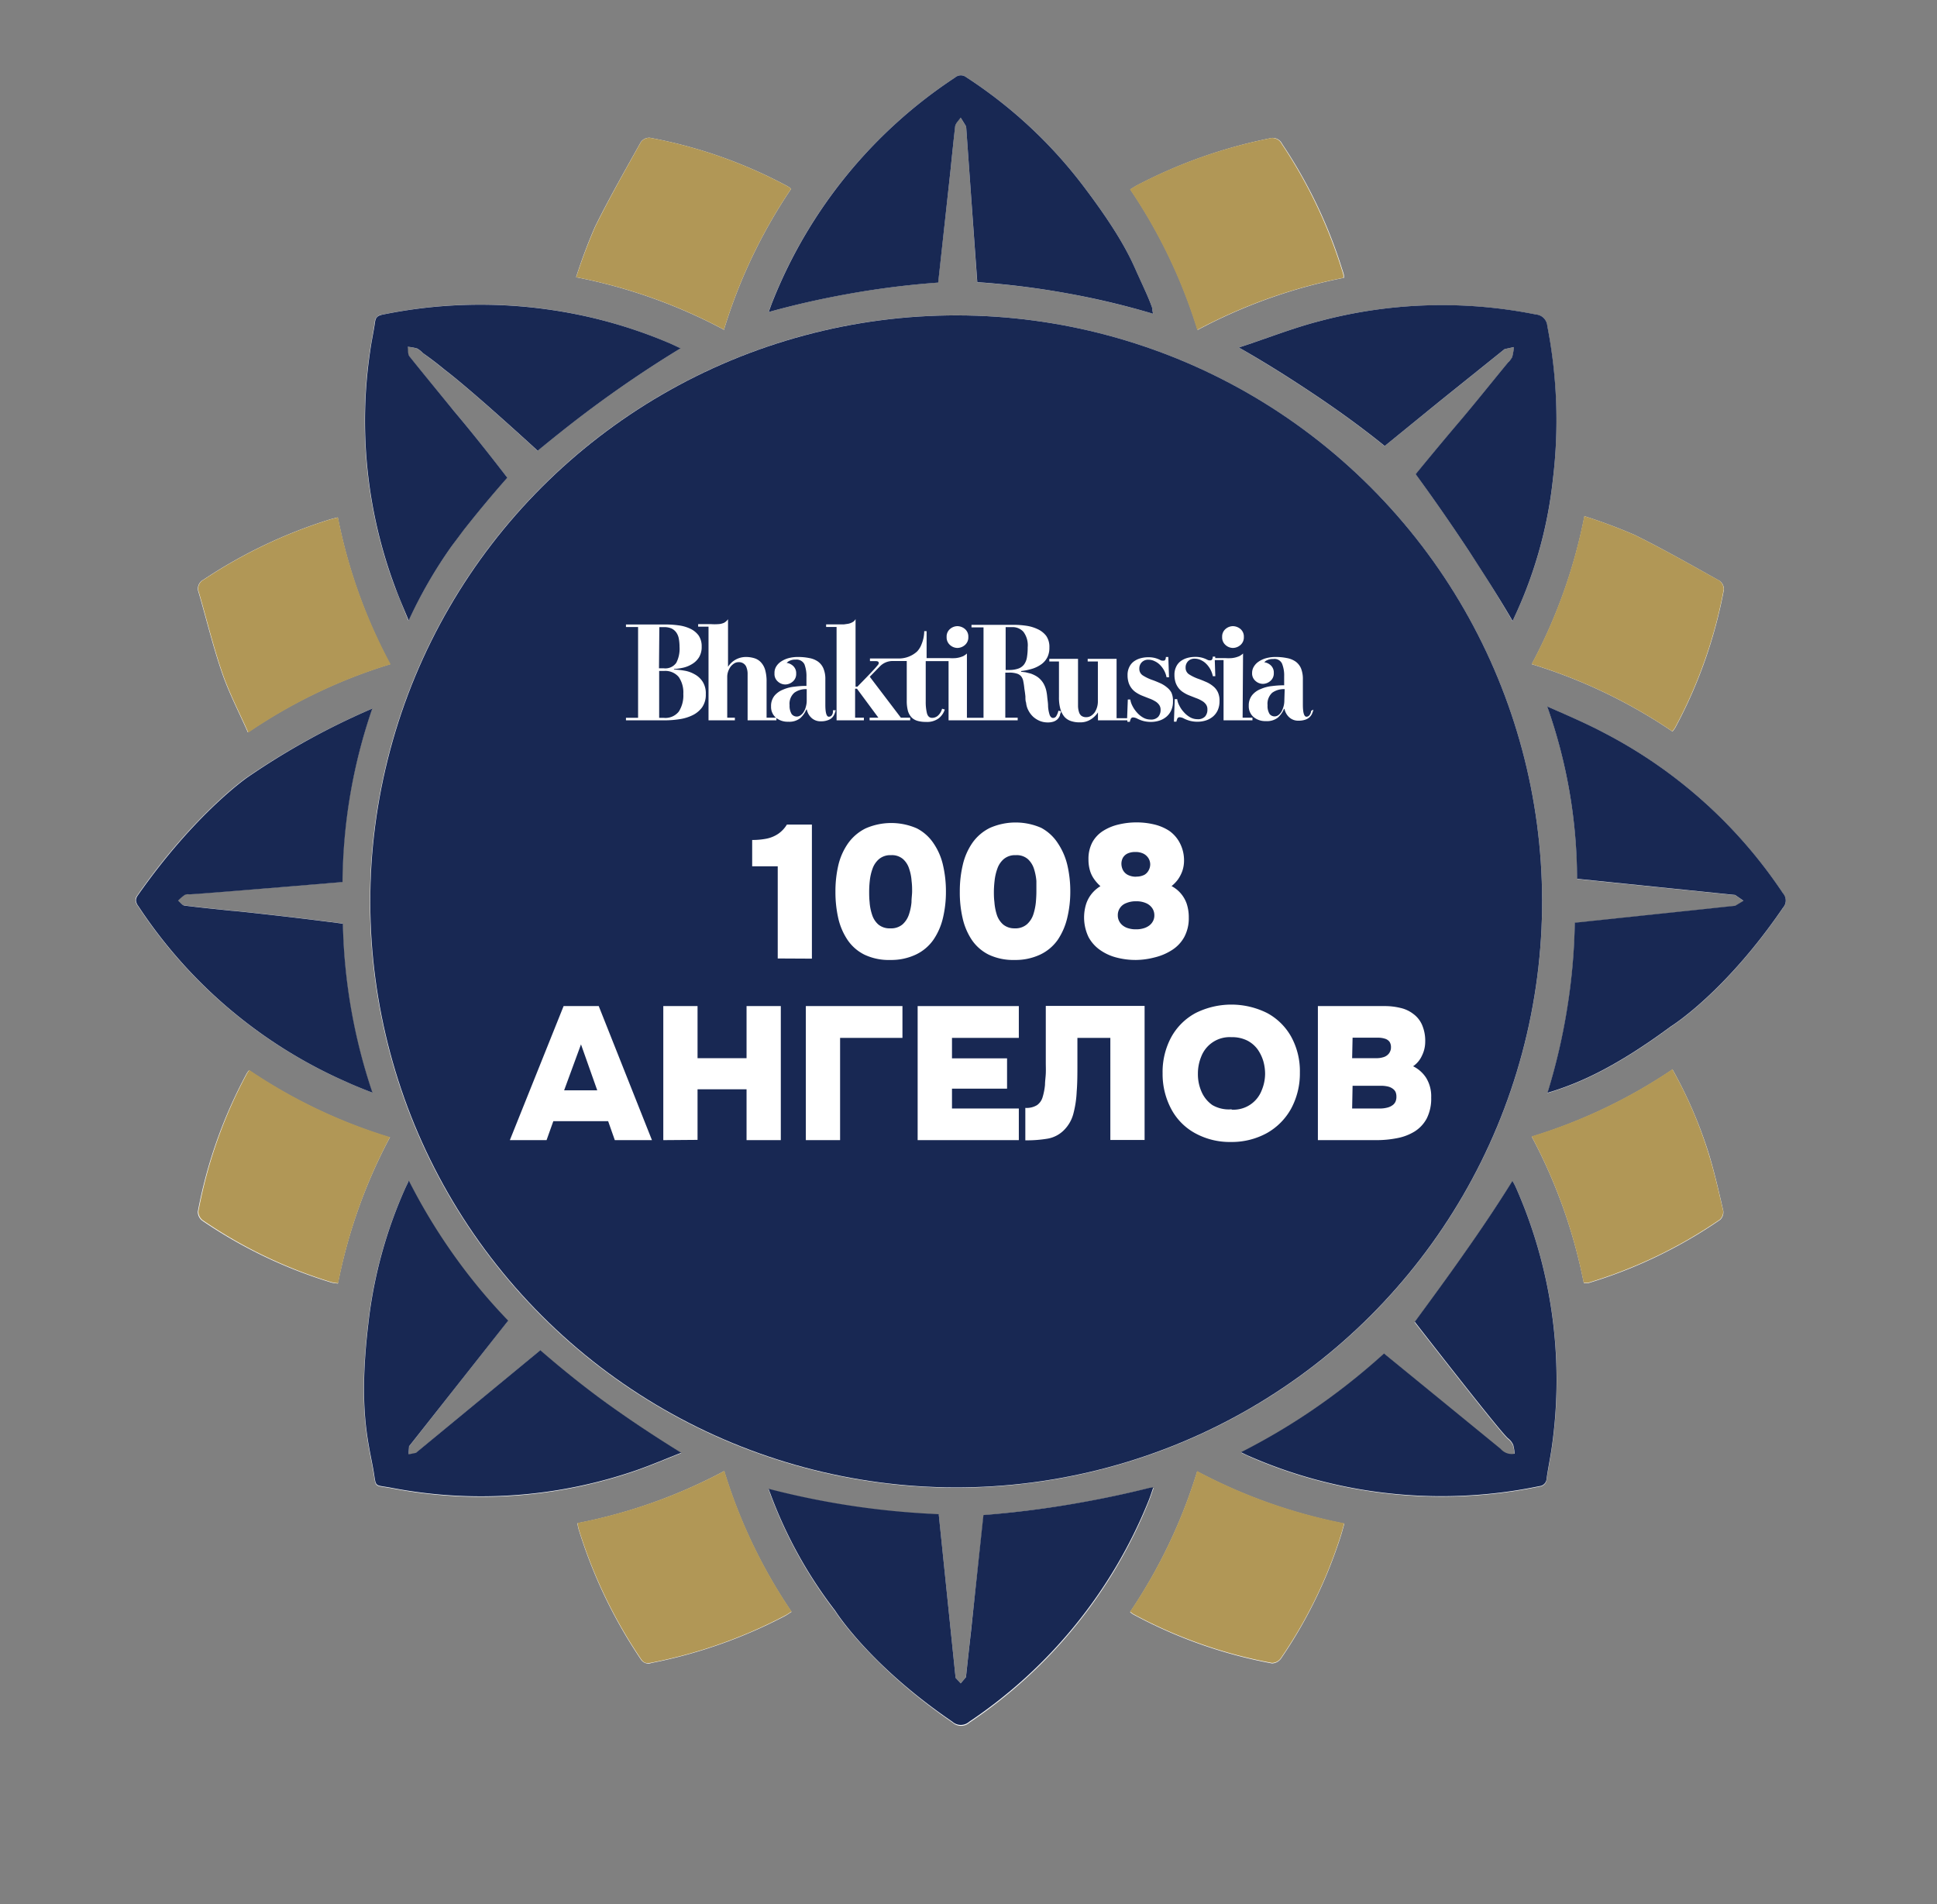
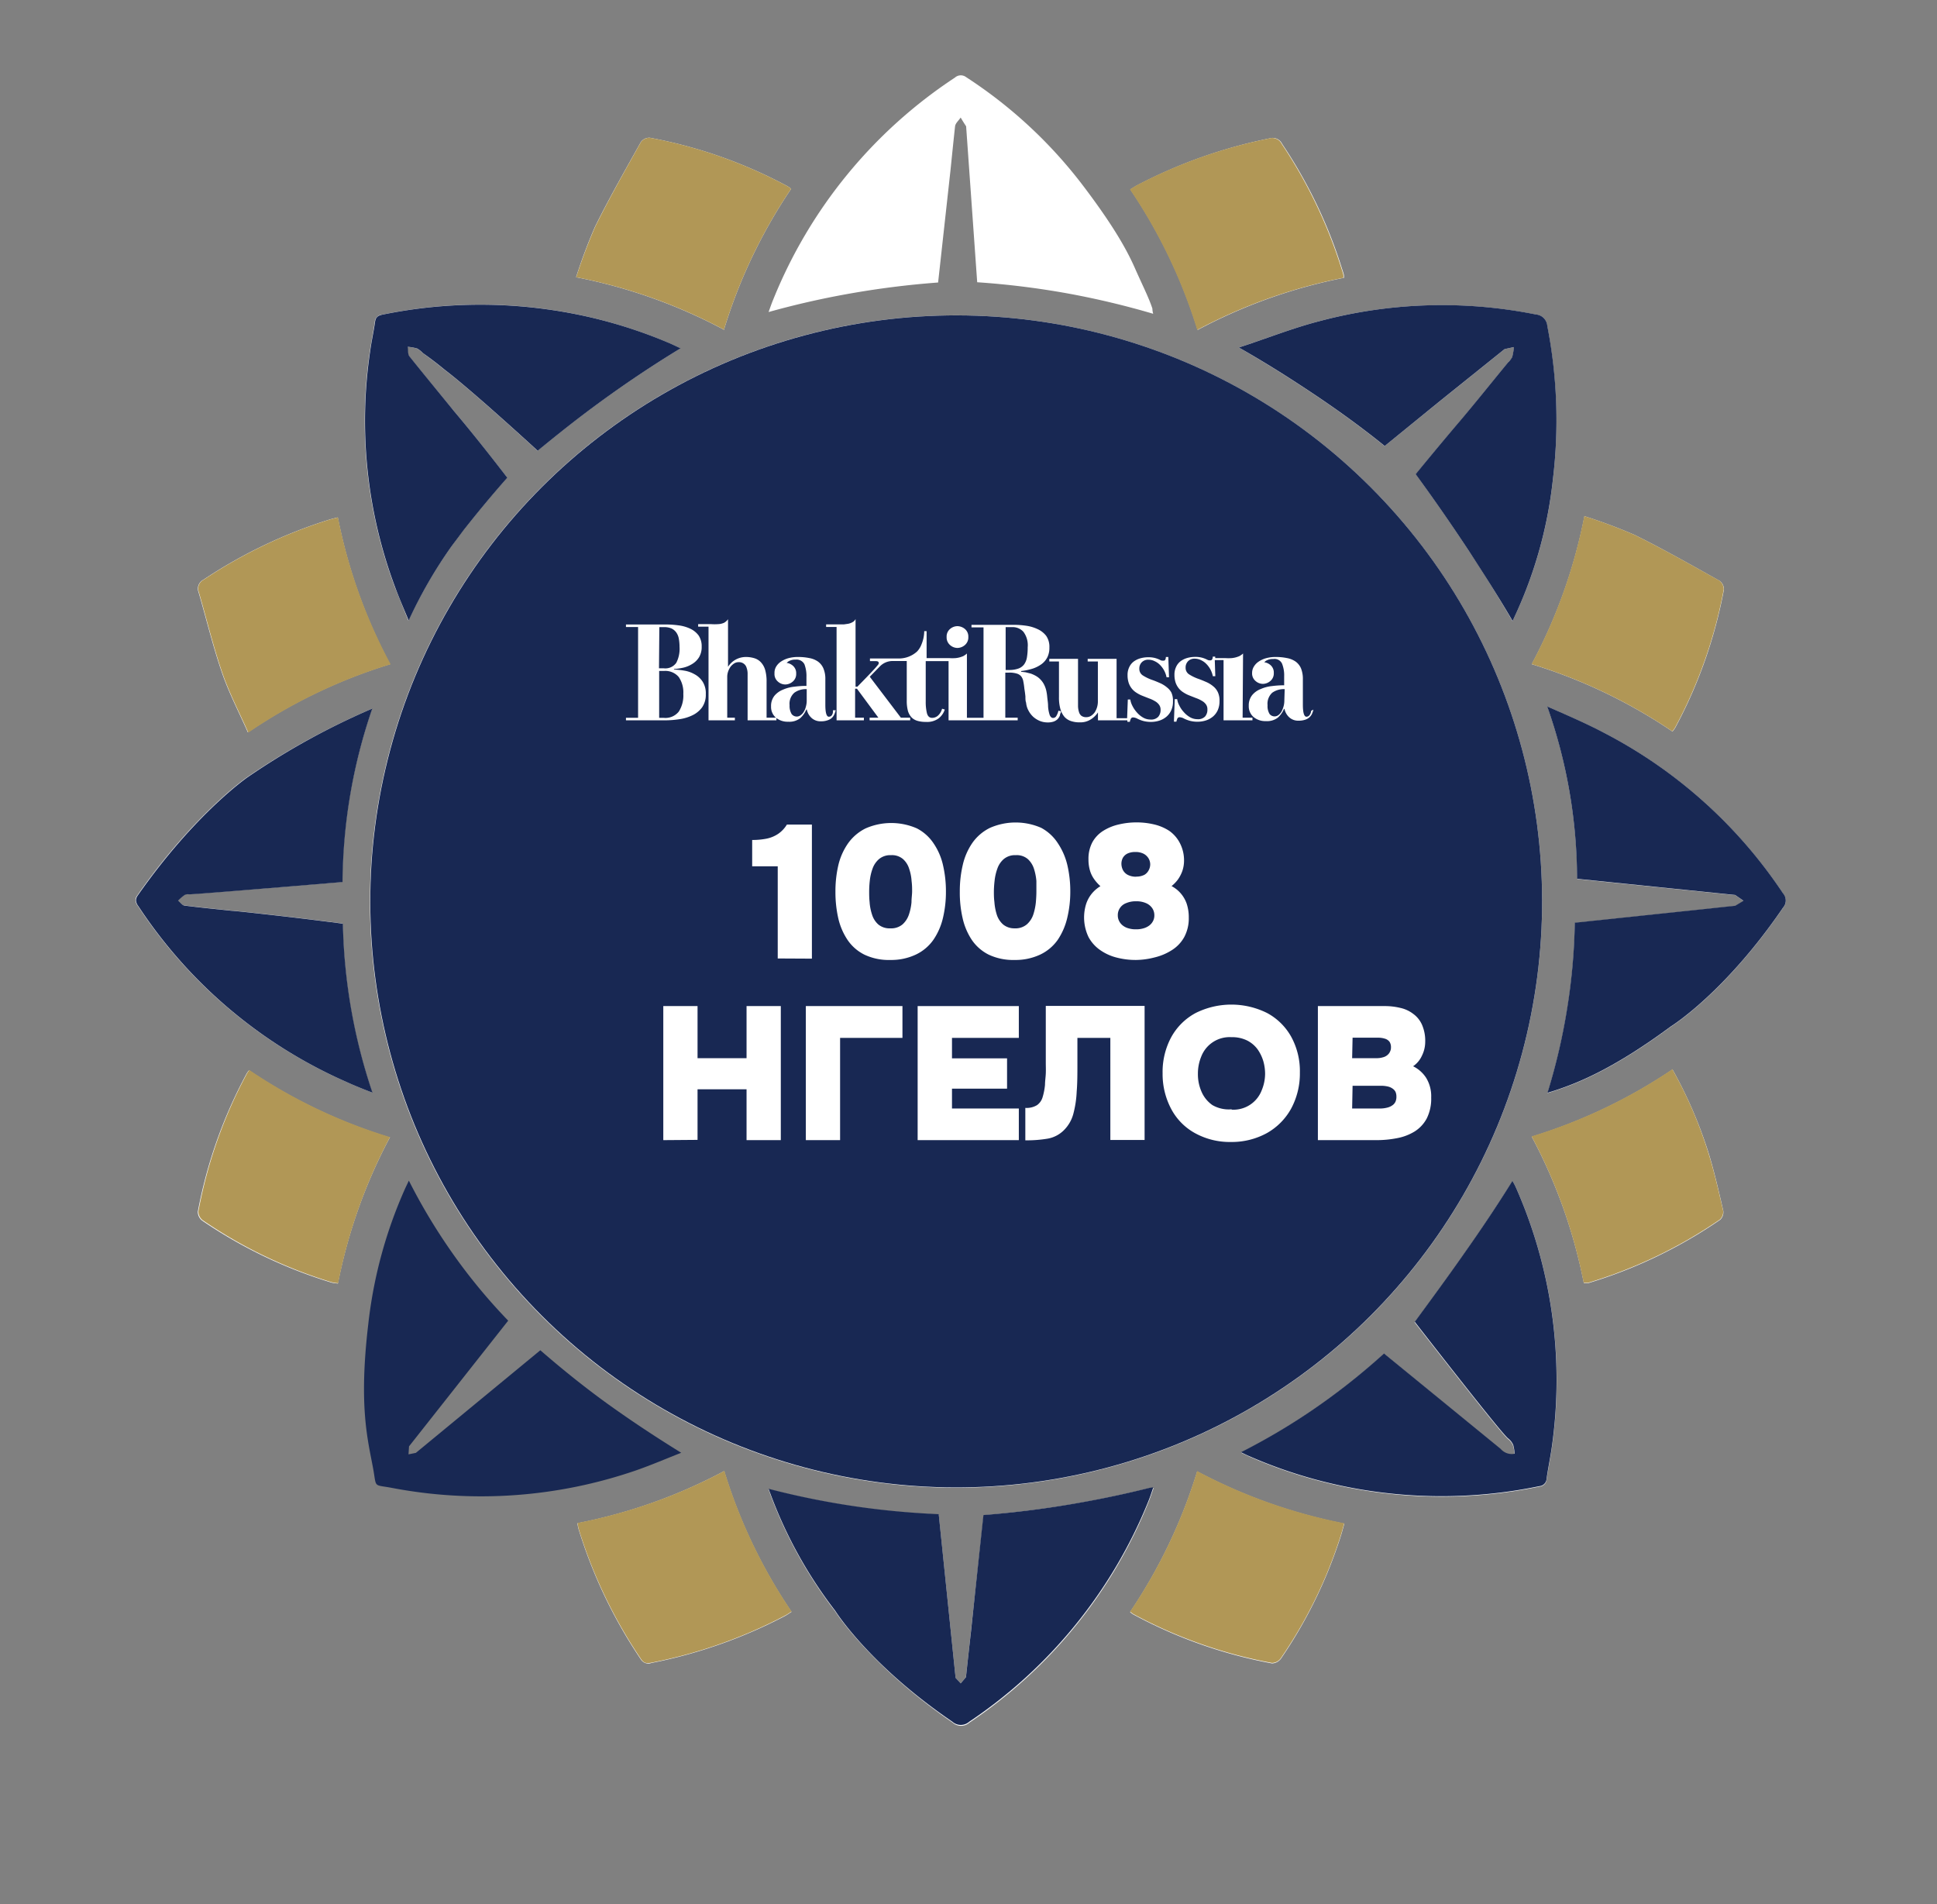
<svg xmlns="http://www.w3.org/2000/svg" id="Layer_1" data-name="Layer 1" viewBox="0 0 220.54 216.78">
  <rect x="0" y="0" width="220.54" height="216.78" fill="#808080" stroke="none" />
  <defs>
    <style>.cls-1{fill:#fff;}.cls-2{fill:#182853;}.cls-3{fill:#b19756;}</style>
  </defs>
  <title>Bhakti Russia logotype</title>
  <path class="cls-1" d="M166.67,142.79c2-2.83,3.82-5.61,5.55-8.31.08.14.23.39.36.66a54.18,54.18,0,0,1,4.12,29.6c-.17,1.21-.42,2.42-.6,3.63a.88.88,0,0,1-.81.86,55,55,0,0,1-18.36.67,54.05,54.05,0,0,1-14.63-4.06l-1-.47a73.11,73.11,0,0,0,8-4.71,75.29,75.29,0,0,0,8.29-6.54L170.83,165a1.77,1.77,0,0,0,.6.46,1.72,1.72,0,0,0,1,.1,4.1,4.1,0,0,0-.16-1,1.79,1.79,0,0,0-.57-.74c-.47-.39-3.16-3.69-10.64-13.29Q163.85,146.83,166.67,142.79Z" />
  <path class="cls-1" d="M167.3,62.79q-3.06-4.65-6.1-8.8c2.09-2.57,3.8-4.61,5-6,1.87-2.22,3.67-4.49,5.52-6.73.16-.2.39-.37.46-.6a7.08,7.08,0,0,0,.2-1.15l-1.06.23L164,45.62l-6.35,5.16c-2.47-2-5.21-4-8.21-6s-5.73-3.69-8.4-5.22c3.1-1,6.1-2.21,9.18-3a54.21,54.21,0,0,1,24.66-.75,1.38,1.38,0,0,1,1.28,1.3,56.21,56.21,0,0,1,.65,17.46,49,49,0,0,1-4.14,15.14l-.46,1Q169.93,66.78,167.3,62.79Z" />
-   <path class="cls-1" d="M46.53,134.44a66.14,66.14,0,0,0,5.41,8.94,64.37,64.37,0,0,0,5.87,7L46.55,164.69c0,.31,0,.61-.07.92l.84-.17L61.5,153.75c2.25,1.95,4.76,4,7.53,6,3,2.17,5.81,4,8.52,5.68-1.69.66-3.39,1.39-5.13,2a54,54,0,0,1-27.82,2c-2.16-.4-1.73.07-2.14-2.17-.58-3.22-1.68-7-.56-16.47a51.45,51.45,0,0,1,4.26-15.57Z" />
  <path class="cls-1" d="M87.5,169.53a94.85,94.85,0,0,0,10.29,2.06c3.26.46,6.3.71,9.09.83L108.8,191l.57.63.6-.69c.2-1.79.4-3.57.59-5.36L112,172.49c3.19-.26,6.65-.67,10.31-1.29,3.07-.53,5.95-1.15,8.61-1.81l.43,0c-.21.57-.37,1.09-.58,1.6a54.91,54.91,0,0,1-20.4,25.11,1.42,1.42,0,0,1-1.9,0C99,189.6,95.08,183.42,95.08,183.42a50.62,50.62,0,0,1-7.39-13.35C87.61,169.84,87.55,169.66,87.5,169.53Z" />
  <path class="cls-1" d="M176.2,124.43a69.53,69.53,0,0,0,3.12-19.36l18.28-1.93.93-.57-.95-.67-18-1.83a59.67,59.67,0,0,0-.92-10.19,58.94,58.94,0,0,0-2.48-9.44c2.26,1,4.41,1.92,6.47,3A54.74,54.74,0,0,1,203,101.7a1.24,1.24,0,0,1,0,1.66c-6.66,9.76-12.77,13.52-12.77,13.52-6.36,4.7-10.42,6.39-13.26,7.31C176.65,124.3,176.38,124.38,176.2,124.43Z" />
  <path class="cls-1" d="M131.3,35.72a95.35,95.35,0,0,0-9.54-2.28,93.27,93.27,0,0,0-10.5-1.31L110,14.38c-.21-.32-.42-.65-.62-1-.22.33-.6.65-.64,1-.18,1.66-.35,3.33-.52,5l-1.41,12.78a100.15,100.15,0,0,0-10.17,1.28c-3.32.59-6.37,1.31-9.13,2.08.15-.41.31-.9.51-1.38A54.75,54.75,0,0,1,108.73,8.83,1,1,0,0,1,110,8.78,52.79,52.79,0,0,1,123.21,21c3.64,4.78,5.14,7.56,6,9.51s1.61,3.41,2,4.63C131.21,35.38,131.26,35.59,131.3,35.72Z" />
  <path class="cls-1" d="M42.36,80.67a63.11,63.11,0,0,0-2.5,9.72,61.72,61.72,0,0,0-.9,10c-9.92.83-16.9,1.39-17.47,1.39a.85.85,0,0,0-.56.11,5.58,5.58,0,0,0-.69.61c.24.19.46.53.73.57,1.78.23,3.57.4,5.36.59.2,0,1.83.17,5.08.54,3.91.44,7.6.93,7.6.93a64.7,64.7,0,0,0,1.05,10.37,64,64,0,0,0,2.31,8.87c-1-.39-2-.78-3-1.24a54.54,54.54,0,0,1-23.67-20,1.17,1.17,0,0,1-.27-.65.87.87,0,0,1,.18-.52C22.13,92.61,28.1,88.5,28.1,88.5A83.2,83.2,0,0,1,42.36,80.67Z" />
  <path class="cls-1" d="M51.39,62.2a53.24,53.24,0,0,0-4.89,8.46c-.5-1.22-1-2.47-1.52-3.76A53.91,53.91,0,0,1,42.11,40c.16-1.12.4-2.24.56-3.36a.88.88,0,0,1,.84-.82,55.08,55.08,0,0,1,18.73-.62A54.18,54.18,0,0,1,76.05,39c.51.21,1,.46,1.42.65-2.88,1.76-5.92,3.76-9,6-2.62,1.9-5,3.8-7.27,5.66-2.3-2.11-4.28-3.87-5.82-5.23-2.29-2-3.75-3.22-4.79-4-1.21-1-2-1.55-2.46-1.9a2.9,2.9,0,0,0-.67-.51,5.22,5.22,0,0,0-1.06-.19c0,.36,0,.81.17,1.05,1.6,2,3.25,4,4.89,6l.12.14c1.52,1.81,3.54,4.29,6.16,7.7q-2.51,2.85-5,6C52.26,61,51.82,61.62,51.39,62.2Z" />
  <path class="cls-1" d="M82.47,37.56a60,60,0,0,0-16.88-6,59.56,59.56,0,0,1,2.16-5.76c1.62-3.27,3.44-6.45,5.22-9.64a1.19,1.19,0,0,1,1-.48,53.72,53.72,0,0,1,15.73,5.54,4.28,4.28,0,0,1,.38.27,59.75,59.75,0,0,0-7.64,16" />
  <path class="cls-1" d="M153,31.63a59.89,59.89,0,0,0-16.64,5.93,59.49,59.49,0,0,0-7.66-16c.3-.18.55-.35.82-.49a56.7,56.7,0,0,1,15-5.31,1.2,1.2,0,0,1,1.46.62,54.92,54.92,0,0,1,6.84,14.28c.07.21.14.42.19.63a2.17,2.17,0,0,1,0,.38" />
  <path class="cls-1" d="M44.41,129.44a59.78,59.78,0,0,0-5.94,16.68c-.29-.05-.53-.06-.75-.12A53.82,53.82,0,0,1,23,138.94a1.29,1.29,0,0,1-.48-1,53.81,53.81,0,0,1,5.55-15.71,2.86,2.86,0,0,1,.27-.38,60,60,0,0,0,16,7.63" />
  <path class="cls-1" d="M128.67,183.51a60,60,0,0,0,7.64-16,60.3,60.3,0,0,0,16.75,5.94c-.17.62-.31,1.16-.49,1.69a53.25,53.25,0,0,1-6.74,13.7,1.32,1.32,0,0,1-1,.52A53.9,53.9,0,0,1,129,183.77a2.24,2.24,0,0,1-.33-.26" />
  <path class="cls-1" d="M82.46,167.49a59.15,59.15,0,0,0,7.66,16c-.27.18-.5.34-.74.47a55.87,55.87,0,0,1-15.21,5.35,1,1,0,0,1-1.2-.4,55.68,55.68,0,0,1-7.11-14.88,3.84,3.84,0,0,1-.11-.63,59.56,59.56,0,0,0,16.71-5.94" />
  <path class="cls-1" d="M28.22,83.37c-1.06-2.39-2.22-4.61-3-6.94-1-2.94-1.74-6-2.61-9A1.14,1.14,0,0,1,23.15,66a55.93,55.93,0,0,1,14.38-6.86c.26-.08.54-.14.93-.24A59.8,59.8,0,0,0,44.4,75.61a59.77,59.77,0,0,0-16.18,7.76" />
  <path class="cls-1" d="M190.44,121.77a50.34,50.34,0,0,1,4.18,9.76c.62,2.08,1.11,4.21,1.59,6.32a1.19,1.19,0,0,1-.35,1,53.84,53.84,0,0,1-15,7.21,3.48,3.48,0,0,1-.53,0,59.9,59.9,0,0,0-5.93-16.66,60,60,0,0,0,16.07-7.68" />
  <path class="cls-1" d="M190.4,83.26a59.62,59.62,0,0,0-16-7.65,59.92,59.92,0,0,0,6-16.85,59.69,59.69,0,0,1,5.75,2.15c3.27,1.62,6.45,3.43,9.64,5.21a1.21,1.21,0,0,1,.49,1,54.05,54.05,0,0,1-5.54,15.72,4.07,4.07,0,0,1-.28.39" />
  <path class="cls-1" d="M108.87,37.78A64.85,64.85,0,1,1,44,102.63a64.93,64.93,0,0,1,64.85-64.85m0-1.88a66.73,66.73,0,1,0,66.73,66.73A66.73,66.73,0,0,0,108.87,35.9Z" />
  <path class="cls-2" d="M166.66,142.75q3-4.25,5.54-8.31a6.83,6.83,0,0,1,.36.66,54.15,54.15,0,0,1,4.13,29.59c-.17,1.22-.43,2.42-.6,3.64a.89.89,0,0,1-.82.85,54.91,54.91,0,0,1-18.35.67,54.05,54.05,0,0,1-14.63-4.06c-.36-.15-.71-.33-1-.47a73.11,73.11,0,0,0,8-4.71,75.29,75.29,0,0,0,8.29-6.53l13.27,10.85a1.8,1.8,0,0,0,.6.45,1.66,1.66,0,0,0,1,.11,4.73,4.73,0,0,0-.16-1,1.86,1.86,0,0,0-.58-.74c-.46-.38-3.16-3.68-10.63-13.28C162.9,148,164.78,145.44,166.66,142.75Z" />
  <path class="cls-2" d="M167.28,62.77q-3.06-4.64-6.1-8.79c2.1-2.57,3.81-4.61,5-6,1.88-2.22,3.68-4.49,5.53-6.73a2.3,2.3,0,0,0,.46-.59,7.48,7.48,0,0,0,.2-1.15l-1.06.23L164,45.61l-6.34,5.16c-2.47-2-5.21-4-8.21-6s-5.72-3.69-8.4-5.21c3.1-1,6.1-2.21,9.18-3a54.17,54.17,0,0,1,24.65-.76,1.4,1.4,0,0,1,1.29,1.3,55.84,55.84,0,0,1,.64,17.45,49.3,49.3,0,0,1-4.13,15.14l-.46,1C170.69,68.05,169,65.43,167.28,62.77Z" />
  <path class="cls-2" d="M46.55,134.4A66.3,66.3,0,0,0,52,143.34a64.37,64.37,0,0,0,5.86,7L46.57,164.65l-.06.91.84-.17,14.17-11.68c2.25,1.95,4.76,4,7.52,6,3,2.16,5.82,4,8.52,5.67-1.69.66-3.38,1.39-5.13,2a54.16,54.16,0,0,1-27.8,2c-2.16-.41-1.74.06-2.14-2.17-.59-3.23-1.68-7-.56-16.47a51.78,51.78,0,0,1,4.25-15.56C46.34,134.85,46.47,134.58,46.55,134.4Z" />
  <path class="cls-2" d="M87.51,169.48a92.51,92.51,0,0,0,10.29,2.06c3.25.46,6.3.71,9.08.83L108.8,191l.58.63.6-.7c.19-1.78.39-3.57.59-5.35q.69-6.56,1.4-13.11c3.19-.25,6.65-.66,10.31-1.29,3.07-.53,5.94-1.14,8.61-1.81l.42-.05c-.2.58-.36,1.09-.57,1.6A55,55,0,0,1,110.35,196a1.44,1.44,0,0,1-1.91,0c-9.49-6.46-13.35-12.64-13.35-12.64A50.46,50.46,0,0,1,87.7,170C87.62,169.8,87.56,169.61,87.51,169.48Z" />
  <path class="cls-2" d="M176.19,124.4a69.49,69.49,0,0,0,2.26-9.72,68.49,68.49,0,0,0,.85-9.64l18.27-1.93.94-.57-.95-.66-18-1.84a59.28,59.28,0,0,0-3.4-19.62c2.27,1,4.42,1.92,6.47,3A54.71,54.71,0,0,1,203,101.68a1.24,1.24,0,0,1,0,1.66c-6.66,9.75-12.77,13.51-12.77,13.51-6.36,4.7-10.42,6.39-13.26,7.31Z" />
-   <path class="cls-2" d="M131.29,35.72a89.93,89.93,0,0,0-9.53-2.28,93.57,93.57,0,0,0-10.49-1.32q-.64-8.86-1.27-17.73l-.62-1c-.22.34-.59.65-.63,1-.19,1.66-.36,3.32-.53,5q-.7,6.39-1.4,12.78a97.89,97.89,0,0,0-10.18,1.28c-3.31.59-6.36,1.3-9.12,2.07.15-.4.31-.89.51-1.37a54.72,54.72,0,0,1,20.7-25.32A1,1,0,0,1,110,8.78,52.85,52.85,0,0,1,123.21,21c3.64,4.78,5.14,7.56,6,9.5s1.6,3.41,2,4.63C131.2,35.38,131.26,35.58,131.29,35.72Z" />
  <path class="cls-2" d="M42.39,80.66A61.9,61.9,0,0,0,39,100.41c-9.92.83-16.9,1.4-17.47,1.4a.8.8,0,0,0-.55.1,5.77,5.77,0,0,0-.7.61c.24.2.47.54.73.57,1.78.23,3.57.4,5.36.59.2,0,1.83.17,5.08.54,3.91.44,7.59.93,7.59.93a64.12,64.12,0,0,0,3.37,19.24c-1-.39-2-.78-3-1.24a54.6,54.6,0,0,1-23.66-20,1.22,1.22,0,0,1-.27-.66,1,1,0,0,1,.18-.52c6.56-9.39,12.53-13.49,12.53-13.49A82.58,82.58,0,0,1,42.39,80.66Z" />
  <path class="cls-2" d="M51.41,62.19a52.69,52.69,0,0,0-4.88,8.45c-.5-1.21-1.05-2.47-1.53-3.76A54,54,0,0,1,42.14,40c.15-1.12.4-2.23.56-3.35.07-.53.33-.73.84-.83a55.26,55.26,0,0,1,18.72-.61A54.39,54.39,0,0,1,76.07,39c.51.21,1,.46,1.42.65-2.89,1.76-5.92,3.76-9,6-2.62,1.9-5,3.8-7.27,5.66-2.3-2.11-4.28-3.87-5.82-5.23-2.29-2-3.75-3.22-4.78-4-1.21-1-2-1.55-2.47-1.89a2.9,2.9,0,0,0-.66-.52,5.32,5.32,0,0,0-1.07-.19c.06.36,0,.81.18,1.06,1.6,2,3.25,4,4.88,6l.12.15c1.52,1.8,3.54,4.28,6.16,7.69q-2.51,2.84-5,6Z" />
  <path class="cls-3" d="M82.48,37.56a59.55,59.55,0,0,0-16.88-6,61.24,61.24,0,0,1,2.17-5.76c1.62-3.27,3.43-6.45,5.21-9.64a1.23,1.23,0,0,1,1-.48,53.66,53.66,0,0,1,15.72,5.54,4.28,4.28,0,0,1,.38.27,59.75,59.75,0,0,0-7.64,16" />
  <path class="cls-3" d="M152.94,31.63a59.83,59.83,0,0,0-16.63,5.93,60.09,60.09,0,0,0-7.66-16c.3-.18.55-.35.81-.49a56.58,56.58,0,0,1,15-5.3,1.21,1.21,0,0,1,1.47.61,55.3,55.3,0,0,1,6.83,14.27c.07.21.14.42.19.64a1.51,1.51,0,0,1,0,.38" />
  <path class="cls-3" d="M44.43,129.4a59.87,59.87,0,0,0-5.93,16.68,6.22,6.22,0,0,1-.75-.12,53.62,53.62,0,0,1-14.68-7.06,1.26,1.26,0,0,1-.48-1,53.6,53.6,0,0,1,5.54-15.71,2.86,2.86,0,0,1,.27-.38,59.29,59.29,0,0,0,16,7.63" />
  <path class="cls-3" d="M128.67,183.46a59.56,59.56,0,0,0,7.63-16,60.2,60.2,0,0,0,16.75,5.94c-.17.63-.31,1.16-.49,1.69a52.71,52.71,0,0,1-6.74,13.69,1.26,1.26,0,0,1-1,.52,53.82,53.82,0,0,1-15.8-5.57,3.31,3.31,0,0,1-.33-.26" />
  <path class="cls-3" d="M82.48,167.45a59.5,59.5,0,0,0,7.65,16c-.27.17-.5.34-.74.46a55.49,55.49,0,0,1-15.2,5.36c-.51.1-.86.11-1.2-.4A55.71,55.71,0,0,1,65.87,174c-.05-.18-.06-.36-.11-.63a59.6,59.6,0,0,0,16.72-5.93" />
  <path class="cls-3" d="M28.25,83.35c-1.06-2.39-2.22-4.6-3-6.94-1-2.94-1.74-6-2.61-9A1.13,1.13,0,0,1,23.18,66a55.69,55.69,0,0,1,14.37-6.86c.27-.08.55-.14.93-.24a59.76,59.76,0,0,0,6,16.72,59.77,59.77,0,0,0-16.18,7.76" />
  <path class="cls-3" d="M190.42,121.74a49.43,49.43,0,0,1,4.17,9.76c.63,2.07,1.11,4.2,1.6,6.31a1.21,1.21,0,0,1-.35,1,53.84,53.84,0,0,1-15,7.21,3.48,3.48,0,0,1-.53,0,59.9,59.9,0,0,0-5.93-16.66,59.83,59.83,0,0,0,16.07-7.67" />
  <path class="cls-3" d="M190.38,83.24a59.67,59.67,0,0,0-16-7.64,60.21,60.21,0,0,0,6-16.85,59.69,59.69,0,0,1,5.75,2.15c3.27,1.62,6.45,3.42,9.64,5.2a1.26,1.26,0,0,1,.49,1,54,54,0,0,1-5.54,15.72,4.07,4.07,0,0,1-.28.39" />
  <path class="cls-1" d="M102.8,102.53l.12,0Z" />
  <path class="cls-1" d="M91.79,100.85h0l0,0Z" />
  <path class="cls-1" d="M99.57,84.83l0,0Z" />
  <path class="cls-1" d="M99.16,85.1l-.06.05Z" />
  <path class="cls-1" d="M95.89,89l-.06.09Z" />
  <path class="cls-1" d="M102.52,102.61l.09,0Z" />
  <path class="cls-1" d="M103.12,102.48h0Z" />
-   <path class="cls-1" d="M98.72,85.47l-.06,0Z" />
  <path class="cls-1" d="M96.35,88.31a.35.35,0,0,1,0,.08A.35.35,0,0,0,96.35,88.31Z" />
  <path class="cls-1" d="M91.94,91.39l0,0Z" />
  <path class="cls-1" d="M90.92,90.24l0,0Z" />
  <path class="cls-1" d="M90.58,90.17h0Z" />
  <path class="cls-1" d="M96.82,87.64l0,0Z" />
  <path class="cls-1" d="M91.19,90.41l0,0Z" />
  <path class="cls-1" d="M95.45,89.76l-.06.1Z" />
  <path class="cls-1" d="M98.21,86l0,0Z" />
  <path class="cls-1" d="M97.28,87h0Z" />
  <path class="cls-1" d="M94.64,91.28l0,.1Z" />
  <path class="cls-1" d="M97.77,86.45l0,0Z" />
  <path class="cls-1" d="M91.71,91l0,0Z" />
  <path class="cls-1" d="M95,90.52l-.06.1Z" />
  <path class="cls-1" d="M91.42,90.63l0,0Z" />
  <path class="cls-1" d="M92.15,91.83l0,0Z" />
  <circle class="cls-2" cx="108.87" cy="102.61" r="66.71" transform="translate(-40.67 107.04) rotate(-45)" />
  <path class="cls-1" d="M88.55,109.11V98.62H85.64v-3a8.25,8.25,0,0,0,1.64-.15,3.71,3.71,0,0,0,1.31-.54,3.43,3.43,0,0,0,1-1.06h2.85v15.26Z" />
  <path class="cls-1" d="M101.37,109.28a6.47,6.47,0,0,1-2.94-.6A5,5,0,0,1,96.5,107a7.39,7.39,0,0,1-1.06-2.48,13.45,13.45,0,0,1-.32-3,13.07,13.07,0,0,1,.34-3.07A7.26,7.26,0,0,1,96.56,96a5.37,5.37,0,0,1,2-1.7,7.27,7.27,0,0,1,5.83,0A5.09,5.09,0,0,1,106.29,96a7.24,7.24,0,0,1,1.08,2.5,13.13,13.13,0,0,1,.33,3,12.73,12.73,0,0,1-.34,3,7.4,7.4,0,0,1-1.09,2.49,5.12,5.12,0,0,1-2,1.68A6.57,6.57,0,0,1,101.37,109.28Zm0-3.6a2,2,0,0,0,1.39-.45,2.64,2.64,0,0,0,.73-1.13,6,6,0,0,0,.29-1.39c0-.47.07-.88.07-1.23s0-.73-.06-1.19a5.28,5.28,0,0,0-.27-1.37,2.46,2.46,0,0,0-.7-1.12,1.93,1.93,0,0,0-1.37-.45,2,2,0,0,0-1.36.44,2.55,2.55,0,0,0-.75,1.11,5.79,5.79,0,0,0-.31,1.37,11.33,11.33,0,0,0-.07,1.21c0,.33,0,.74.05,1.21a5.68,5.68,0,0,0,.27,1.4,2.49,2.49,0,0,0,.71,1.14A2,2,0,0,0,101.37,105.68Z" />
  <path class="cls-1" d="M115.52,109.28a6.53,6.53,0,0,1-2.94-.6,5.06,5.06,0,0,1-1.93-1.68,7.37,7.37,0,0,1-1.05-2.48,12.88,12.88,0,0,1-.32-3,13.07,13.07,0,0,1,.34-3.07,7.26,7.26,0,0,1,1.1-2.51,5.29,5.29,0,0,1,2-1.7,7.27,7.27,0,0,1,5.83,0A5.17,5.17,0,0,1,120.45,96a7.64,7.64,0,0,1,1.08,2.5,13.13,13.13,0,0,1,.33,3,12.72,12.72,0,0,1-.35,3,7.59,7.59,0,0,1-1.08,2.49,5.12,5.12,0,0,1-2,1.68A6.62,6.62,0,0,1,115.52,109.28Zm0-3.6a2,2,0,0,0,1.39-.45,2.57,2.57,0,0,0,.74-1.13,6.61,6.61,0,0,0,.29-1.39q.06-.7.06-1.23c0-.33,0-.73,0-1.19a6.27,6.27,0,0,0-.27-1.37,2.55,2.55,0,0,0-.7-1.12,1.93,1.93,0,0,0-1.37-.45,2,2,0,0,0-1.37.44,2.53,2.53,0,0,0-.74,1.11,5.79,5.79,0,0,0-.31,1.37,11.62,11.62,0,0,0-.08,1.21c0,.33,0,.74.06,1.21a6.17,6.17,0,0,0,.26,1.4,2.51,2.51,0,0,0,.72,1.14A2,2,0,0,0,115.52,105.68Z" />
  <path class="cls-1" d="M129.34,109.28a8.55,8.55,0,0,1-2.15-.26,5.66,5.66,0,0,1-1.89-.84,4.27,4.27,0,0,1-1.36-1.5,5.17,5.17,0,0,1-.29-3.73,3.65,3.65,0,0,1,.64-1.2,3.8,3.8,0,0,1,1-.87,4.75,4.75,0,0,1-.7-.78,3.27,3.27,0,0,1-.49-1,4.39,4.39,0,0,1-.17-1.25,4,4,0,0,1,.46-2,3.6,3.6,0,0,1,1.25-1.29,5.71,5.71,0,0,1,1.76-.71,8.67,8.67,0,0,1,2-.23,8.56,8.56,0,0,1,2,.23,5.41,5.41,0,0,1,1.74.74A3.87,3.87,0,0,1,134.35,96a4.27,4.27,0,0,1,.46,2,3.68,3.68,0,0,1-.19,1.14,4,4,0,0,1-.52,1,4.11,4.11,0,0,1-.71.73,3.59,3.59,0,0,1,1.72,2,4.89,4.89,0,0,1,.24,1.6,4.49,4.49,0,0,1-.52,2.21,4.08,4.08,0,0,1-1.39,1.47,6.36,6.36,0,0,1-1.94.83A8.76,8.76,0,0,1,129.34,109.28Zm0-3.49a2.82,2.82,0,0,0,.85-.11,2,2,0,0,0,.66-.32,1.5,1.5,0,0,0,.43-.51,1.38,1.38,0,0,0,.15-.65,1.43,1.43,0,0,0-.25-.83,1.63,1.63,0,0,0-.7-.56,2.67,2.67,0,0,0-1.12-.21,2.76,2.76,0,0,0-1.14.21,1.45,1.45,0,0,0-.71.56,1.42,1.42,0,0,0-.24.83,1.38,1.38,0,0,0,.15.65,1.48,1.48,0,0,0,.42.51,1.8,1.8,0,0,0,.65.32A2.78,2.78,0,0,0,129.36,105.79Zm0-6a2,2,0,0,0,.95-.2,1.27,1.27,0,0,0,.5-.53,1.43,1.43,0,0,0,.17-.65,1.36,1.36,0,0,0-.2-.71,1.44,1.44,0,0,0-.57-.52,2,2,0,0,0-.94-.19,2,2,0,0,0-.89.18,1.24,1.24,0,0,0-.52.49,1.47,1.47,0,0,0-.16.67,1.65,1.65,0,0,0,.17.71,1.32,1.32,0,0,0,.55.55A2,2,0,0,0,129.4,99.8Z" />
-   <path class="cls-1" d="M58.05,129.79l6.12-15.26h4l6.06,15.26H70l-.76-2.16H63l-.77,2.16Zm6.18-5.67H68l-1.85-5.23Z" />
  <path class="cls-1" d="M75.52,129.79V114.53h3.9v5.93H85v-5.93h3.9v15.26H85V124H79.42v5.76Z" />
  <path class="cls-1" d="M91.75,129.79V114.53h11v3.62H95.65v11.64Z" />
  <path class="cls-1" d="M104.48,129.79V114.53H116v3.62h-7.61v2.33h6.27v3.45h-6.27v2.26H116v3.6Z" />
  <path class="cls-1" d="M116.74,129.81v-3.69a2.27,2.27,0,0,0,1.34-.32,1.68,1.68,0,0,0,.63-.91,7.14,7.14,0,0,0,.27-1.39c0-.41.07-.83.09-1.28s0-.86,0-1.26,0-.72,0-1v-5.45h11.25v15.26h-3.9V118.15h-3.75v2.93c0,1.14,0,2.19-.08,3.16a11.88,11.88,0,0,1-.39,2.58,4.12,4.12,0,0,1-1.1,1.87,3.46,3.46,0,0,1-1.76.92A14,14,0,0,1,116.74,129.81Z" />
  <path class="cls-1" d="M140.14,130a8.2,8.2,0,0,1-4.07-1,6.73,6.73,0,0,1-2.7-2.72,8.44,8.44,0,0,1-1-4.09,8.33,8.33,0,0,1,1-4.15,6.88,6.88,0,0,1,2.76-2.72,9.11,9.11,0,0,1,8.14,0A6.86,6.86,0,0,1,147,118a8.14,8.14,0,0,1,1,4.1,8.41,8.41,0,0,1-1,4.11,7.16,7.16,0,0,1-2.76,2.78A8.31,8.31,0,0,1,140.14,130Zm.09-3.68a3.44,3.44,0,0,0,3.43-2.22,4.93,4.93,0,0,0,.38-1.88,5.39,5.39,0,0,0-.2-1.41,4.67,4.67,0,0,0-.65-1.35,3.39,3.39,0,0,0-1.17-1,3.84,3.84,0,0,0-1.81-.39,3.46,3.46,0,0,0-3.43,2.18,5.08,5.08,0,0,0-.39,2,4.91,4.91,0,0,0,.4,2,3.57,3.57,0,0,0,1.25,1.55A3.73,3.73,0,0,0,140.23,126.28Z" />
  <path class="cls-1" d="M150.05,129.79V114.53h7.59a7.49,7.49,0,0,1,1.81.21,3.71,3.71,0,0,1,1.46.68,3.06,3.06,0,0,1,1,1.25,4.55,4.55,0,0,1,.36,1.93,3.58,3.58,0,0,1-.38,1.59,2.88,2.88,0,0,1-1,1.19,3.72,3.72,0,0,1,1.48,1.31,4,4,0,0,1,.58,2.25,5,5,0,0,1-.51,2.39,3.94,3.94,0,0,1-1.4,1.49,5.88,5.88,0,0,1-2,.75,12,12,0,0,1-2.36.22Zm3.9-9.33h2.74a2.48,2.48,0,0,0,.77-.1,1.22,1.22,0,0,0,.52-.27,1,1,0,0,0,.29-.39,1,1,0,0,0,.1-.47,1.09,1.09,0,0,0-.16-.63,1,1,0,0,0-.5-.35,2.51,2.51,0,0,0-.85-.12H154Zm0,5.73h3.1a3.31,3.31,0,0,0,.89-.1,1.66,1.66,0,0,0,.6-.27,1,1,0,0,0,.35-.42,1.35,1.35,0,0,0,.1-.55,1.32,1.32,0,0,0-.1-.55,1,1,0,0,0-.34-.38,1.51,1.51,0,0,0-.56-.24,3.53,3.53,0,0,0-.78-.08H154Z" />
  <path class="cls-1" d="M79.07,76.75a3.45,3.45,0,0,0-1.18-.41,8.49,8.49,0,0,0-1.15-.12v-.06A7,7,0,0,0,77.82,76a3.34,3.34,0,0,0,1-.42,2.33,2.33,0,0,0,.77-.76,2.24,2.24,0,0,0,.3-1.21,2.17,2.17,0,0,0-.35-1.27,2.49,2.49,0,0,0-.95-.77,4.42,4.42,0,0,0-1.32-.38,10.88,10.88,0,0,0-1.52-.1H71.27v.29h1.38V81.71H71.27V82h4.51a10.87,10.87,0,0,0,1.59-.13,5,5,0,0,0,1.48-.45,2.92,2.92,0,0,0,1.09-.9,2.51,2.51,0,0,0,.42-1.5A2.47,2.47,0,0,0,80,77.6,2.49,2.49,0,0,0,79.07,76.75Zm-4-5.36h.54a2.06,2.06,0,0,1,.88.17A1.46,1.46,0,0,1,77,72a1.79,1.79,0,0,1,.29.72,5.25,5.25,0,0,1,.08.92A3.47,3.47,0,0,1,77,75.45a1.52,1.52,0,0,1-1.41.63h-.56ZM77.29,81a1.94,1.94,0,0,1-1.7.72h-.54V76.38h.54a2,2,0,0,1,1.69.69A3.11,3.11,0,0,1,77.8,79,3.4,3.4,0,0,1,77.29,81Z" />
  <path class="cls-1" d="M87.28,77.63a4.78,4.78,0,0,0-.16-1.36,2.14,2.14,0,0,0-.48-.87,1.68,1.68,0,0,0-.75-.47,3.26,3.26,0,0,0-1-.14,2.4,2.4,0,0,0-2,1.12l0,0V70.49a1.35,1.35,0,0,1-.44.4,1.8,1.8,0,0,1-.68.16,5.56,5.56,0,0,1-.8,0H79.49v.29h1.18V82h3v-.3h-.87V77.08a1.89,1.89,0,0,1,.1-.63,2.27,2.27,0,0,1,.27-.54,1.64,1.64,0,0,1,.41-.38.92.92,0,0,1,.51-.15.91.91,0,0,1,.56.15A.85.85,0,0,1,85,76a2,2,0,0,1,.12.66c0,.26,0,.56,0,.89V82H88.4v-.3H87.28Z" />
  <path class="cls-1" d="M109,73.76a1.33,1.33,0,0,0,.86-.33,1.14,1.14,0,0,0,.39-.92,1.12,1.12,0,0,0-.39-.91,1.37,1.37,0,0,0-.86-.32,1.31,1.31,0,0,0-.83.32,1.12,1.12,0,0,0-.39.91,1.14,1.14,0,0,0,.39.92A1.27,1.27,0,0,0,109,73.76Z" />
  <path class="cls-1" d="M120.29,81.47a.43.43,0,0,1-.39.26c-.16,0-.29-.11-.38-.32a3.77,3.77,0,0,1-.19-1c0-.38-.06-.71-.09-1a5.8,5.8,0,0,0-.12-.81,3,3,0,0,0-.24-.66,2.37,2.37,0,0,0-.41-.58,2.24,2.24,0,0,0-.52-.41,3.47,3.47,0,0,0-.59-.27l-.59-.15-.51-.06v-.08a7.08,7.08,0,0,0,1.33-.28,3.67,3.67,0,0,0,1-.51,2.26,2.26,0,0,0,.66-.78,2.44,2.44,0,0,0,.23-1.12,2.19,2.19,0,0,0-.36-1.31,2.59,2.59,0,0,0-1-.78,4.47,4.47,0,0,0-1.3-.38,9.78,9.78,0,0,0-1.42-.1h-4.79v.29h1.37V81.71h-1.89V74.39a1.26,1.26,0,0,1-.24.19,1.11,1.11,0,0,1-.33.17,2.78,2.78,0,0,1-.75.17,5.77,5.77,0,0,1-.68,0H105.5V71.85h-.27a4,4,0,0,1-.31,1.5,2.45,2.45,0,0,1-.5.81,3.07,3.07,0,0,1-2.11.8H99.05v.3h.64c.08,0,.28,0,.34.12s0,.25-.14.39c-.35.46-2.14,2.26-2.27,2.4h-.21c0-2.57,0-5.13,0-7.7a.83.83,0,0,1-.18.24.5.5,0,0,1-.14.1,1.53,1.53,0,0,1-.53.2l-.48.07c-.16,0-.38,0-.64,0H94.06v.29h1.19V82h3.11v-.3h-1v-3.3h.21l2.44,3.3h-1V82h4.62v-.3h-1.06l-3.54-4.66,1.14-1.17a2,2,0,0,1,.62-.44,2,2,0,0,1,.74-.18h1.71v4.5a4.39,4.39,0,0,0,.14,1.2,1.83,1.83,0,0,0,.43.74,1.56,1.56,0,0,0,.69.38,3.27,3.27,0,0,0,.92.11,2.21,2.21,0,0,0,1.46-.41,2.09,2.09,0,0,0,.69-1l-.31-.09a1.61,1.61,0,0,1-.4.72,1,1,0,0,1-.72.32c-.31,0-.5-.17-.6-.52a5.39,5.39,0,0,1-.14-1.32V75.26H108V82h7.87v-.3h-1.41V76.57h.41a2.71,2.71,0,0,1,.9.11,1,1,0,0,1,.5.32,1.23,1.23,0,0,1,.24.57,7.63,7.63,0,0,1,.12.82q.08.49.12.9c0,.26,0,.5.08.71a2.25,2.25,0,0,0,.27.89,2.57,2.57,0,0,0,.54.71,2.64,2.64,0,0,0,.75.47,2.36,2.36,0,0,0,.87.17,2.06,2.06,0,0,0,.71-.1,1.28,1.28,0,0,0,.45-.28,1.36,1.36,0,0,0,.26-.41c0-.15.1-.31.14-.47l-.31-.08A2,2,0,0,1,120.29,81.47Zm-4.38-5.35a3.09,3.09,0,0,1-1,.15h-.41V71.39h.75a1.65,1.65,0,0,1,1.27.53,2.55,2.55,0,0,1,.49,1.76,6.63,6.63,0,0,1-.09,1.17,1.88,1.88,0,0,1-.33.8A1.41,1.41,0,0,1,115.91,76.12Z" />
  <path class="cls-1" d="M132.89,78.27a3.27,3.27,0,0,0-.77-.49c-.3-.13-.61-.27-1-.4a5.18,5.18,0,0,1-1-.49.87.87,0,0,1-.4-.76,1,1,0,0,1,.27-.73,1,1,0,0,1,.77-.3,1.58,1.58,0,0,1,.71.17,2,2,0,0,1,.61.43,2.75,2.75,0,0,1,.74,1.4h.28l-.08-2.31h-.28c0,.28-.11.42-.25.42h-.18a.85.85,0,0,1-.22-.08,2.94,2.94,0,0,0-.57-.22,2.86,2.86,0,0,0-.77-.09,3.34,3.34,0,0,0-.91.12,2.34,2.34,0,0,0-.76.37,1.69,1.69,0,0,0-.51.64,2,2,0,0,0-.19.92,2.7,2.7,0,0,0,.14.9,2.16,2.16,0,0,0,.37.65,2.13,2.13,0,0,0,.54.46,3.61,3.61,0,0,0,.65.33l.76.3a3.37,3.37,0,0,1,.66.31,1.4,1.4,0,0,1,.46.4.92.92,0,0,1,.18.57,1.17,1.17,0,0,1-.27.81,1.1,1.1,0,0,1-.89.31,1.66,1.66,0,0,1-.84-.23,2.69,2.69,0,0,1-.69-.57,3.37,3.37,0,0,1-.51-.74,2.4,2.4,0,0,1-.25-.74h-.28l-.08,2.13v0h-1.2V75h-3.29v.3H125v4.6a2.27,2.27,0,0,1-.36,1.19,1.6,1.6,0,0,1-.42.4,1,1,0,0,1-.53.15.91.91,0,0,1-.56-.15.83.83,0,0,1-.28-.43,2.41,2.41,0,0,1-.11-.71c0-.28,0-.6,0-1V75h-3.27v.3h1.1v4.07a4.82,4.82,0,0,0,.17,1.37,2.38,2.38,0,0,0,.47.88,1.74,1.74,0,0,0,.75.47,3,3,0,0,0,1,.14,2.17,2.17,0,0,0,1.21-.32,2.71,2.71,0,0,0,.84-.81l0,0V82h3.35v.17h.28a1.65,1.65,0,0,1,.1-.32.28.28,0,0,1,.29-.18,1.16,1.16,0,0,1,.48.15,3.55,3.55,0,0,0,.65.25,3.42,3.42,0,0,0,.88.11,3.13,3.13,0,0,0,1-.16,2.33,2.33,0,0,0,.8-.46,2.08,2.08,0,0,0,.52-.72,2.32,2.32,0,0,0,.19-1,2.24,2.24,0,0,0-.18-1A1.87,1.87,0,0,0,132.89,78.27Z" />
  <path class="cls-1" d="M149.28,80.92a.89.89,0,0,1-.17.47.44.44,0,0,1-.36.2c-.27,0-.41-.46-.41-1.38V77.35a3.25,3.25,0,0,0-.21-1.26,1.86,1.86,0,0,0-.62-.78,2.51,2.51,0,0,0-1-.4,6.09,6.09,0,0,0-1.27-.12,4,4,0,0,0-1.06.13,2.88,2.88,0,0,0-.85.38,1.79,1.79,0,0,0-.56.57,1.38,1.38,0,0,0-.21.74s0,0,0,0v0a1.12,1.12,0,0,0,.39.91,1.27,1.27,0,0,0,.83.33,1.33,1.33,0,0,0,.86-.33,1.12,1.12,0,0,0,.39-.91,1.11,1.11,0,0,0-.39-.91,1.34,1.34,0,0,0-.7-.31l.17-.15a1.5,1.5,0,0,1,.86-.22.94.94,0,0,1,1,.53,3.6,3.6,0,0,1,.24,1.46v1a10.89,10.89,0,0,0-1.38.09,4.23,4.23,0,0,0-1.27.33,2.36,2.36,0,0,0-1,.71,1.86,1.86,0,0,0-.38,1.21,1.61,1.61,0,0,0,.54,1.27,2.1,2.1,0,0,0,1.42.47,2,2,0,0,0,1.34-.39,2.73,2.73,0,0,0,.71-1h.06a1.76,1.76,0,0,0,.52.94,1.49,1.49,0,0,0,1.08.4,2.2,2.2,0,0,0,.72-.1,1.26,1.26,0,0,0,.8-.66,2.45,2.45,0,0,0,.17-.5Zm-3.05-1.18a2.48,2.48,0,0,1-.09.68,2.81,2.81,0,0,1-.23.58,1.31,1.31,0,0,1-.36.41.73.73,0,0,1-1-.13,1.72,1.72,0,0,1-.23-1,1.69,1.69,0,0,1,.53-1.42,2.24,2.24,0,0,1,1.42-.41Z" />
-   <path class="cls-1" d="M140.37,73.76a1.33,1.33,0,0,0,.86-.33,1.14,1.14,0,0,0,.39-.92,1.12,1.12,0,0,0-.39-.91,1.37,1.37,0,0,0-.86-.32,1.31,1.31,0,0,0-.83.32,1.12,1.12,0,0,0-.39.91,1.14,1.14,0,0,0,.39.92A1.27,1.27,0,0,0,140.37,73.76Z" />
  <path class="cls-1" d="M141.53,74.39a1.26,1.26,0,0,1-.24.19,1.11,1.11,0,0,1-.33.17,2.78,2.78,0,0,1-.75.17,5.77,5.77,0,0,1-.68,0h-1.17v-.17h-.28c0,.28-.11.42-.25.42h-.18a.85.85,0,0,1-.22-.08,2.94,2.94,0,0,0-.57-.22,2.86,2.86,0,0,0-.77-.09,3.34,3.34,0,0,0-.91.12,2.34,2.34,0,0,0-.76.37,1.69,1.69,0,0,0-.51.64,2,2,0,0,0-.19.92,2.7,2.7,0,0,0,.14.9,2.16,2.16,0,0,0,.37.65,2.13,2.13,0,0,0,.54.46,3.61,3.61,0,0,0,.65.33l.76.3a3.37,3.37,0,0,1,.66.31,1.4,1.4,0,0,1,.46.4.92.92,0,0,1,.17.57,1.16,1.16,0,0,1-.26.81,1.1,1.1,0,0,1-.89.31,1.66,1.66,0,0,1-.84-.23,2.69,2.69,0,0,1-.69-.57,3.06,3.06,0,0,1-.51-.74,2.16,2.16,0,0,1-.25-.74h-.28l-.09,2.56h.28a1.65,1.65,0,0,1,.1-.32.27.27,0,0,1,.29-.18,1.16,1.16,0,0,1,.48.15,3.55,3.55,0,0,0,.65.25,3.36,3.36,0,0,0,.88.11,3.13,3.13,0,0,0,1-.16,2.43,2.43,0,0,0,.8-.46,2.08,2.08,0,0,0,.52-.72,2.49,2.49,0,0,0,.19-1,2.24,2.24,0,0,0-.18-1,1.87,1.87,0,0,0-.51-.67,3.27,3.27,0,0,0-.77-.49c-.3-.13-.62-.27-1-.4a5.18,5.18,0,0,1-1-.49.87.87,0,0,1-.4-.76,1,1,0,0,1,.27-.73,1,1,0,0,1,.77-.3,1.58,1.58,0,0,1,.71.17,2,2,0,0,1,.61.43,2.75,2.75,0,0,1,.74,1.4h.28l-.06-1.84h1V82h3.29v-.3h-1.12Z" />
  <path class="cls-1" d="M94.73,81.39a.42.42,0,0,1-.36.2c-.27,0-.4-.46-.4-1.38V77.35a3.06,3.06,0,0,0-.22-1.26,1.86,1.86,0,0,0-.62-.78,2.46,2.46,0,0,0-1-.4,6.16,6.16,0,0,0-1.27-.12,4,4,0,0,0-1.07.13,2.88,2.88,0,0,0-.85.38,1.79,1.79,0,0,0-.56.57,1.37,1.37,0,0,0-.2.74v.07a1.12,1.12,0,0,0,.39.91,1.27,1.27,0,0,0,.83.33,1.33,1.33,0,0,0,.86-.33,1.12,1.12,0,0,0,.39-.91,1.11,1.11,0,0,0-.39-.91,1.34,1.34,0,0,0-.7-.31l.18-.15a1.45,1.45,0,0,1,.85-.22,1,1,0,0,1,1,.53,3.81,3.81,0,0,1,.23,1.46v1a10.62,10.62,0,0,0-1.37.09,4.22,4.22,0,0,0-1.28.33,2.43,2.43,0,0,0-1,.71,1.86,1.86,0,0,0-.38,1.21,1.61,1.61,0,0,0,.54,1.27,2.12,2.12,0,0,0,1.43.47,2,2,0,0,0,1.33-.39,2.62,2.62,0,0,0,.71-1h.06a1.76,1.76,0,0,0,.52.94,1.5,1.5,0,0,0,1.09.4,2.09,2.09,0,0,0,.71-.1,1.39,1.39,0,0,0,.5-.26,1.17,1.17,0,0,0,.3-.4,2.45,2.45,0,0,0,.17-.5h-.32A.82.82,0,0,1,94.73,81.39Zm-2.88-1.65a2.48,2.48,0,0,1-.09.68,2,2,0,0,1-.23.58,1.31,1.31,0,0,1-.36.41.72.72,0,0,1-.46.16.73.73,0,0,1-.58-.29,1.79,1.79,0,0,1-.23-1,1.66,1.66,0,0,1,.54-1.42,2.23,2.23,0,0,1,1.41-.41Z" />
</svg>